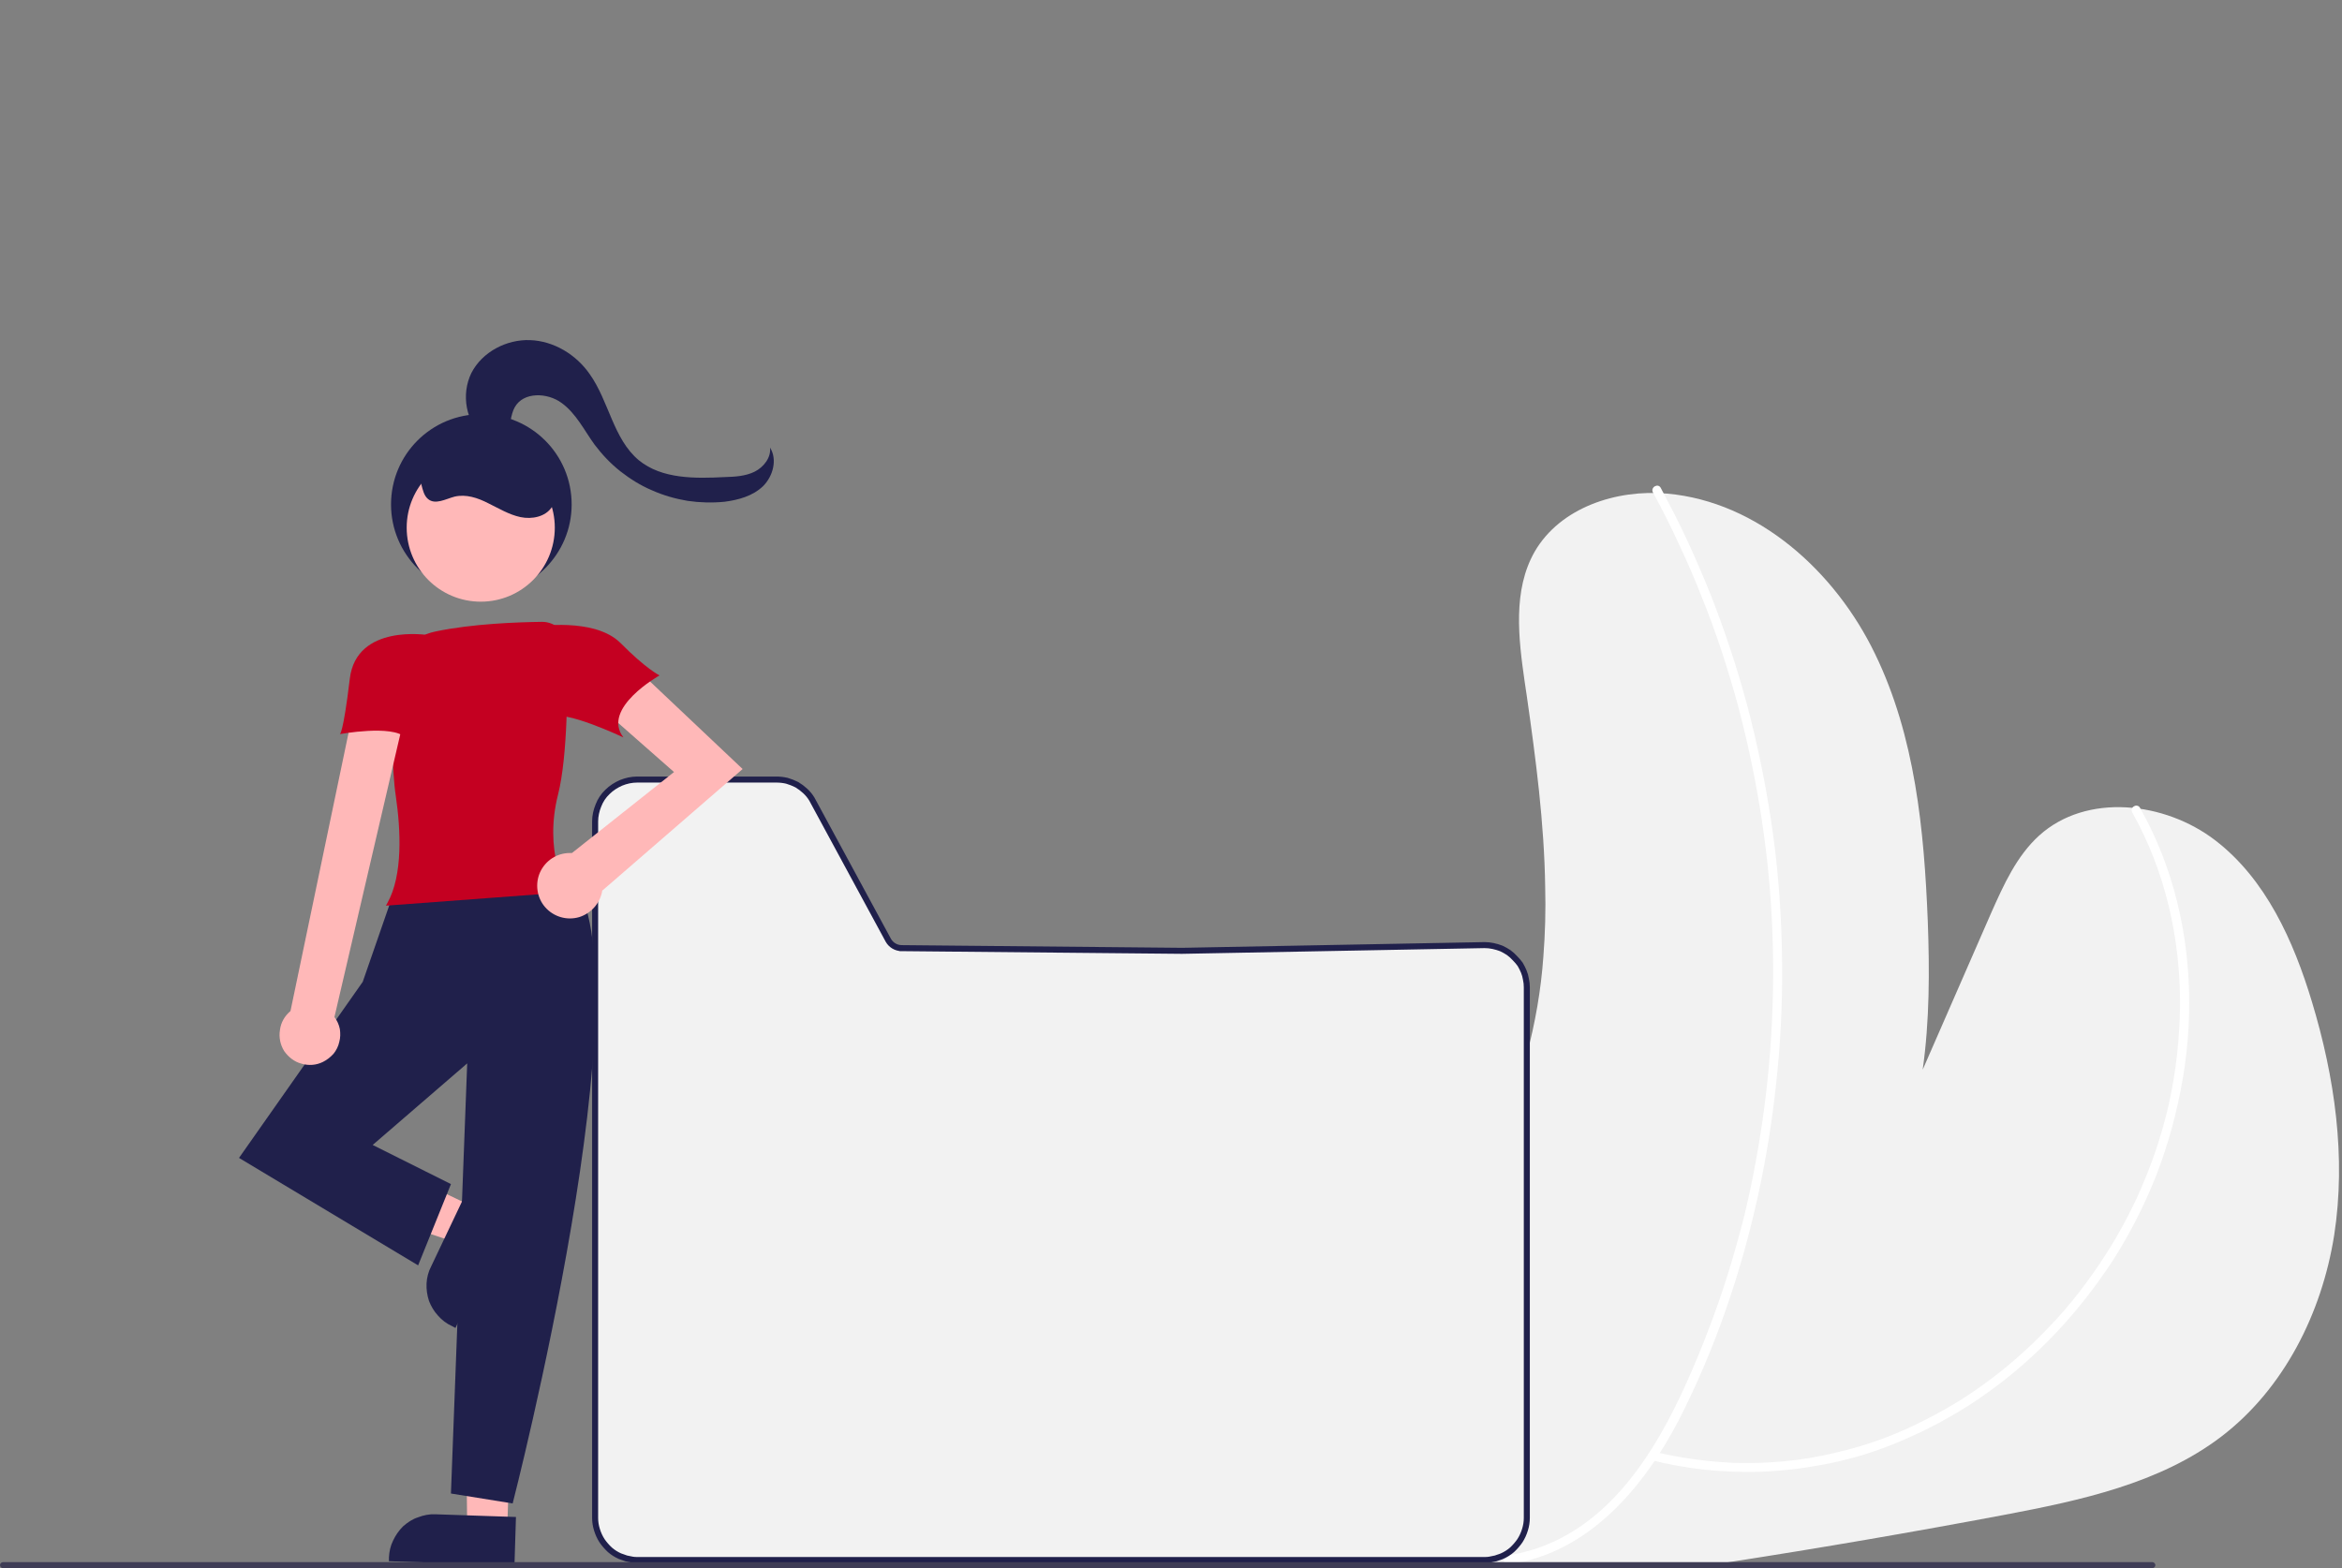
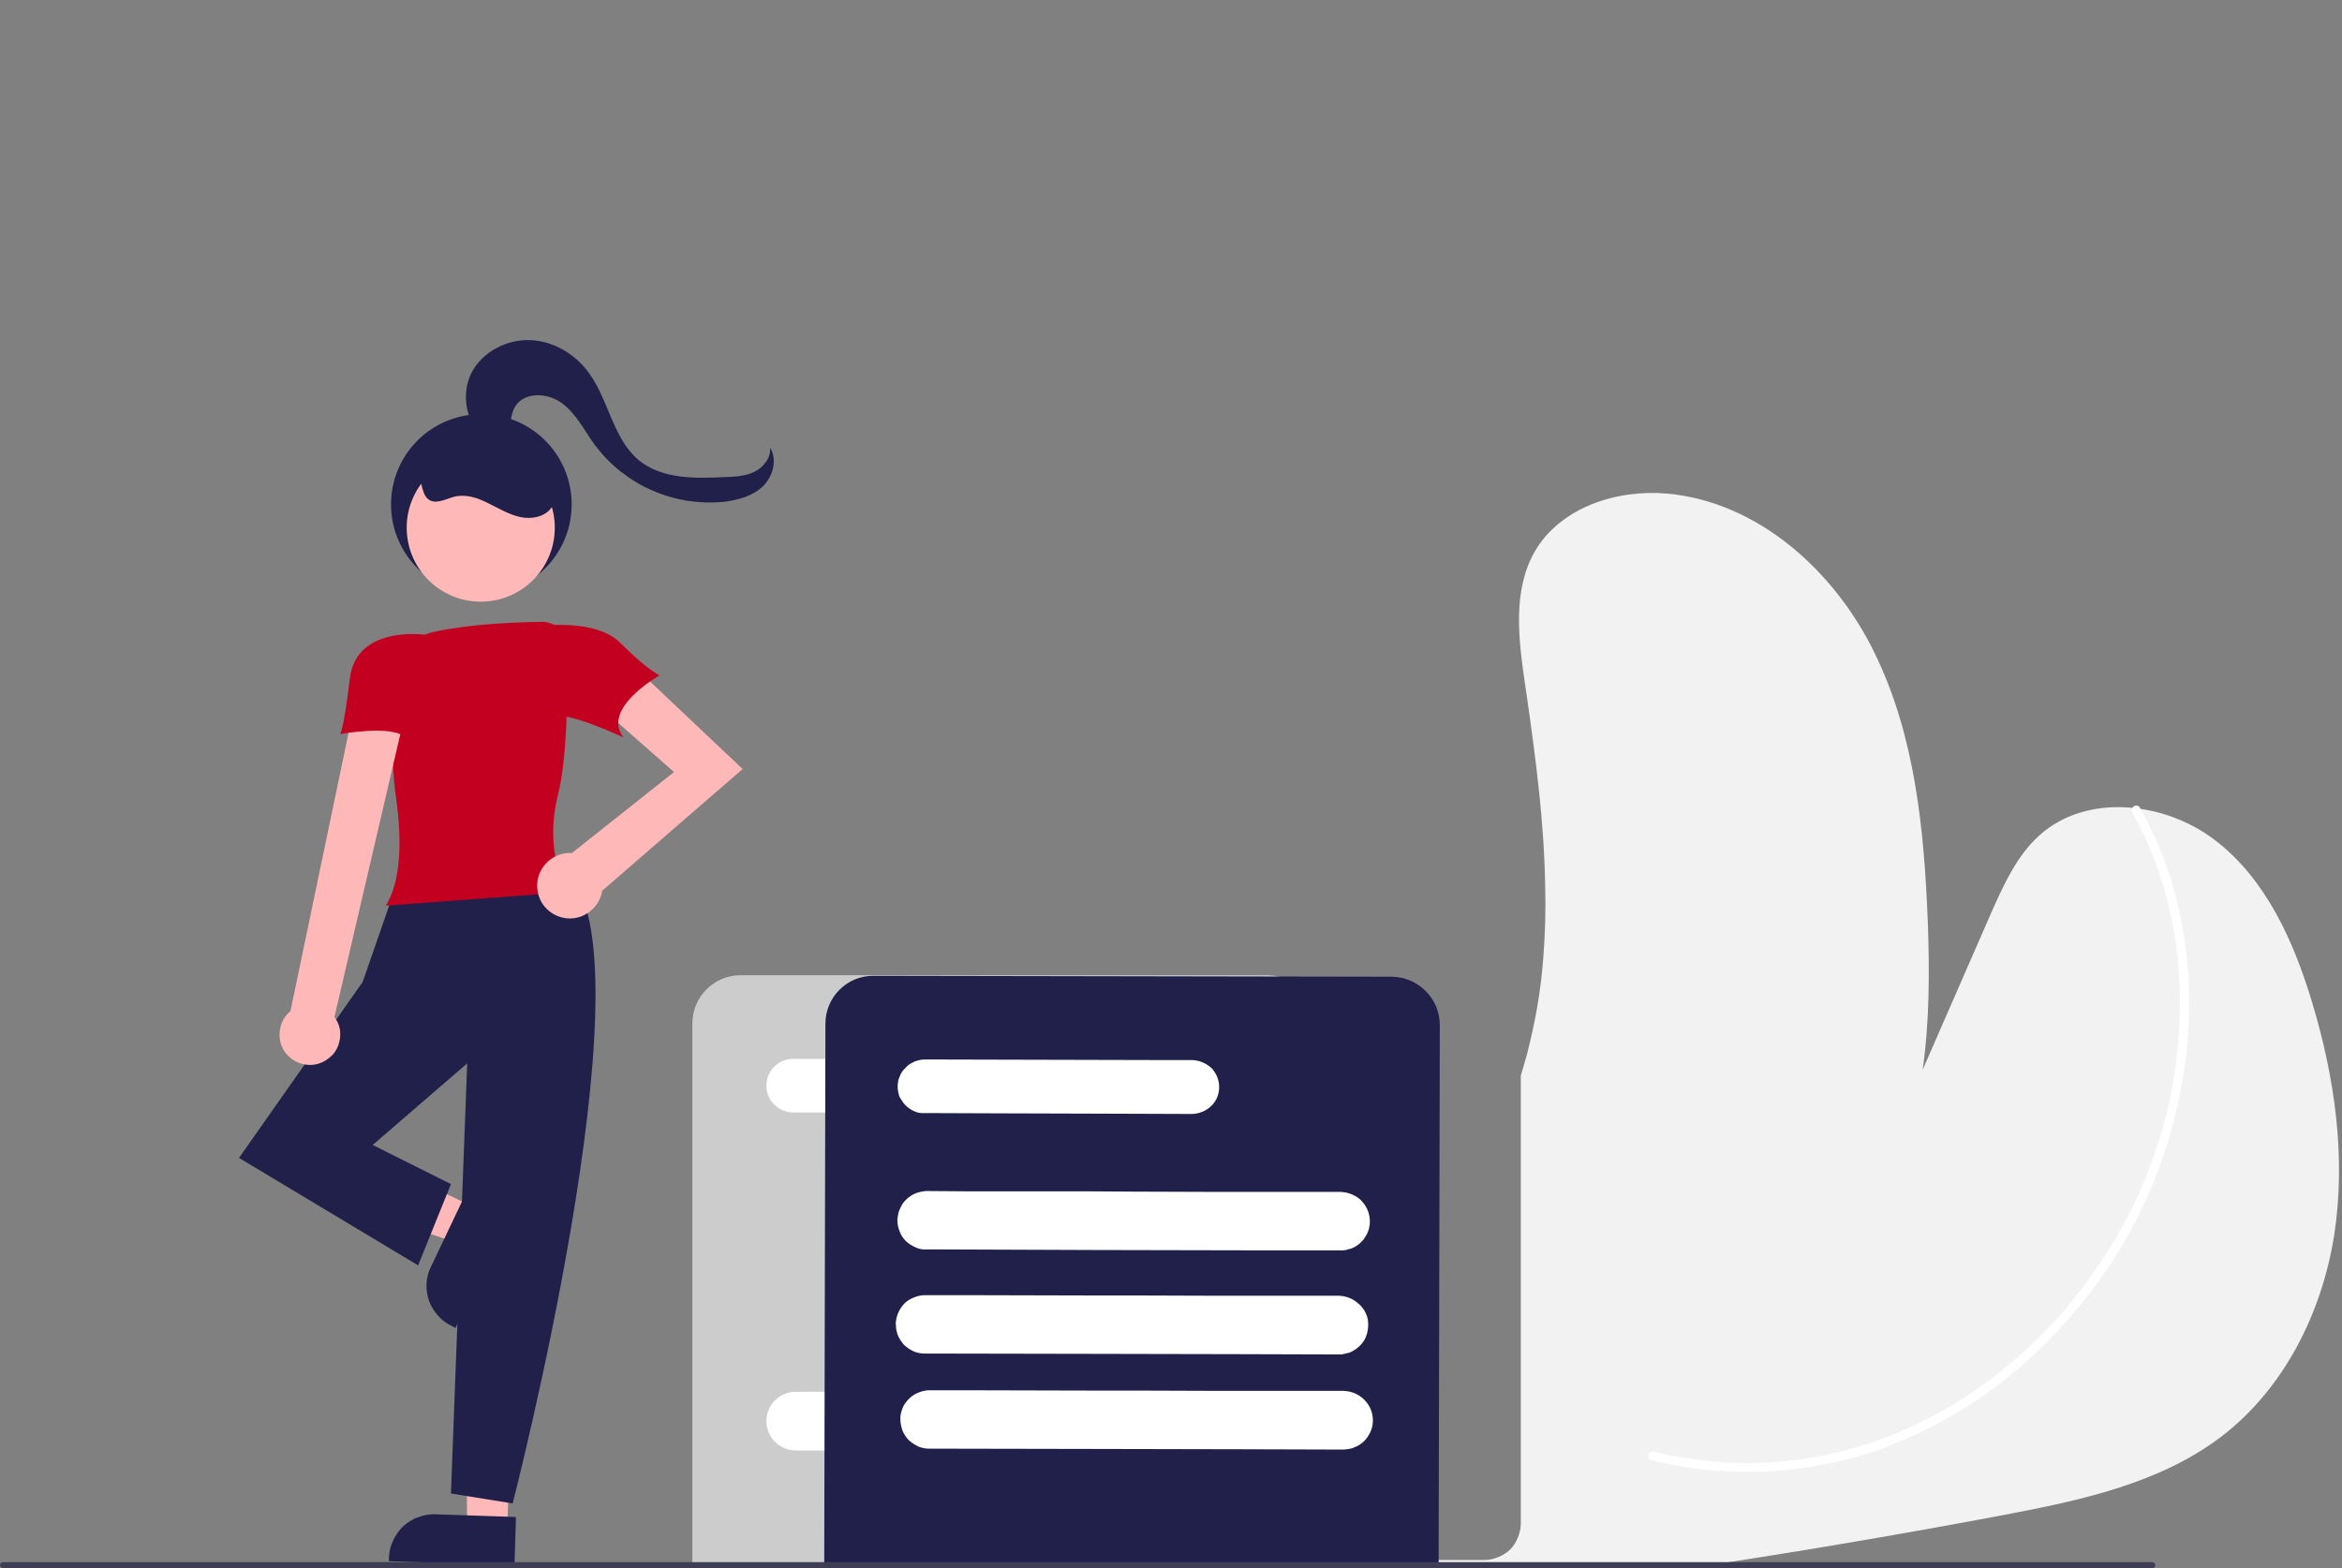
<svg xmlns="http://www.w3.org/2000/svg" version="1.2" viewBox="0 0 778 521" width="778" height="521">
  <rect x="0" y="0" width="778" height="521" fill="#808080" stroke="none" />
  <style>
		.s0 { fill: #f2f2f2 } 
		.s1 { fill: #ffffff } 
		.s2 { fill: #cccccc } 
		.s3 { fill: #20204b } 
		.s4 { fill: #f2f2f2;stroke: #20204b;stroke-miterlimit:100;stroke-width: 2 } 
		.s5 { fill: #ffb8b8 } 
		.s6 { fill: #c40021 } 
		.s7 { fill: #3f3d56 } 

		#paper-front{
			animation: 5s infinite paper-front-anim;
			transform-origin: right bottom;
			animation-timing-function: cubic-bezier(0,.65,.65,1);
		}
		@keyframes paper-front-anim{
			5%{
				transform: translateX(0) translateY(0) rotate(0);
			}
			20%{
				transform: translateX(10px) translateY(-120px) rotate(10deg);
			}
			70%{
				transform: translateX(10px) translateY(-120px) rotate(10deg);
			}
			80%{
				transform: translateX(0) translateY(0) rotate(0);
			}
		}
		#paper-back{
			animation: 5s infinite paper-back-anim;
			transform-origin: left bottom;
			animation-timing-function: cubic-bezier(0,.65,.65,1);
		}
		@keyframes paper-back-anim{
			0%{
				transform: translateY(0) rotate(0);
			}
			15%{
				transform: translateY(-200px) rotate(-5deg);
			}
			75%{
				transform: translateY(-200px) rotate(-5deg);
			}
			90%{
				transform: translateY(0) rotate(0);
			}
		}
	</style>
  <path class="s0" d="m775.4 410.4c-4.1 25.9-16.7 51-37.5 66.9-20.5 15.6-46.8 21.2-72.1 26q-45.6 8.6-91.4 15.7-6.5 1-13 2h-177.9q-0.3-0.4-0.5-0.7-0.5-0.7-0.9-1.3-0.2-0.4-0.5-0.7h111.6c1.6 0 3.1-0.4 4.6-1 1.4-0.6 2.7-1.4 3.9-2.5 1.1-1.1 1.9-2.5 2.5-3.9 0.6-1.5 1-3 1-4.6v-148.9q1-3.4 2-6.9 1-4 1.9-8 0.9-4.1 1.6-8.2 0.7-4.1 1.2-8.2 0.5-4.1 0.8-8.3 0.9-11.6 0.6-23.1c-0.3-21.2-3.1-42.4-6.1-63.4q-0.3-2.3-0.7-4.7c-2.1-14.6-4-30.5 3.3-43.3 8.5-14.7 27.2-20.8 44-19.3 30.3 2.7 55.9 25.9 69.1 53.3 13.3 27.4 16.3 58.5 17.5 88.9 0.6 16.2 0.6 33-1.7 49.2q11.4-26.1 22.8-52.2c4.1-9.2 8.4-18.8 15.9-25.6 15.7-14.2 41.7-11.3 58.5 1.6 16.8 12.9 26 33.4 32.1 53.6 7.6 25.1 11.4 51.7 7.4 77.6z" />
  <path class="s1" d="m708.3 269.9c11 19.5 16 41.8 15.9 64.1q-0.1 8.2-1 16.4-0.9 8.2-2.7 16.3-1.8 8-4.5 15.9-2.7 7.8-6.1 15.3-3.2 6.8-6.9 13.2-3.8 6.5-8.1 12.5-4.3 6.1-9.2 11.8-4.9 5.6-10.3 10.8-5.3 5.1-11.1 9.7-5.8 4.6-12 8.6-6.3 4-12.9 7.3-6.6 3.4-13.5 6-8 3-16.4 4.9-8.3 2-16.8 2.8-8.5 0.8-17.1 0.5-8.5-0.4-16.9-1.8-4.7-0.8-9.4-1.9c-1.8-0.5-2.6 2.4-0.8 2.8q8.8 2.2 17.8 3.2 9 0.9 18 0.7 9-0.3 17.9-1.8 8.9-1.4 17.6-4.1 7.2-2.3 14.1-5.4 6.9-3 13.5-6.8 6.6-3.7 12.7-8.1 6.2-4.4 11.9-9.4 5.7-5 11-10.6 5.2-5.5 9.9-11.5 4.7-6 8.9-12.4 4.1-6.4 7.6-13.2 3.8-7.4 6.9-15.2 3-7.8 5.2-15.8 2.2-8.1 3.6-16.3 1.4-8.2 1.9-16.6c1.3-22.6-2.5-45.6-12.3-66.1q-1.8-3.7-3.8-7.3c-0.2-0.4-0.5-0.6-0.9-0.7-0.4-0.1-0.8 0-1.1 0.2-0.4 0.2-0.6 0.5-0.7 0.9-0.1 0.3-0.1 0.7 0.1 1.1z" />
-   <path class="s1" d="m549.1 163.6q4.6 8.4 8.6 17.1 4.1 8.7 7.6 17.6 3.6 8.9 6.6 18 3 9.1 5.5 18.3 4.9 18.5 7.8 37.4 2.9 18.9 3.6 38.1 0.7 19.1-0.7 38.2-1.4 19.1-4.9 37.9-1.7 9.4-4 18.7-2.4 9.3-5.2 18.4-2.9 9.2-6.3 18.1-3.4 9-7.3 17.7c-10.4 23.2-25.4 47.6-51 55.7q-1.1 0.3-2.2 0.6-1.1 0.3-2.2 0.6-1.1 0.2-2.2 0.4-1.1 0.2-2.3 0.4c-1.9 0.2-1.1 3.1 0.8 2.9 26.5-3.7 44.9-25.7 56.5-48.1 11.9-23.3 20.5-48.5 26.1-73.9q4.2-19 6.2-38.4 2.1-19.3 1.9-38.8-0.1-19.4-2.4-38.7-2.4-19.3-6.9-38.3-2.2-9.4-5-18.7-2.8-9.3-6.1-18.4-3.3-9.2-7.2-18.1-3.8-8.9-8.2-17.6-2.2-4.3-4.5-8.6c-0.9-1.7-3.5-0.2-2.6 1.5z" />
  <g id="paper-back">
    <path id="paper-white" class="s2" d="m246 324h175c8.8 0 16 7.2 16 16v227c0 8.8-7.2 16-16 16h-175c-8.8 0-16-7.2-16-16v-227c0-8.8 7.2-16 16-16z" />
    <path class="s1" d="m352.5 351.8h-89c-2.4 0-4.7 0.9-6.3 2.6-1.7 1.6-2.6 3.9-2.6 6.3 0 2.3 0.9 4.6 2.6 6.3 1.6 1.6 3.9 2.6 6.3 2.6h89c2.3 0 4.6-1 6.2-2.6 1.7-1.7 2.6-4 2.6-6.3 0-2.4-0.9-4.7-2.6-6.3-1.6-1.7-3.9-2.6-6.2-2.6z" />
-     <path class="s1" d="m401.8 395.4h-137.5c-2.6 0-5.1 1.1-6.9 2.9-1.8 1.8-2.8 4.3-2.8 6.9 0 2.5 1 5 2.8 6.8 1.8 1.8 4.3 2.9 6.9 2.9h137.5c2.6 0 5-1.1 6.9-2.9 1.8-1.8 2.8-4.3 2.8-6.8 0-2.6-1-5.1-2.8-6.9-1.9-1.8-4.3-2.9-6.9-2.9z" />
-     <path class="s1" d="m401.8 430.4h-137.5c-2.6 0-5.1 1.1-6.9 2.9-1.8 1.8-2.8 4.3-2.8 6.9 0 2.5 1 5 2.8 6.8 1.8 1.8 4.3 2.9 6.9 2.9h137.5c2.6 0 5-1.1 6.9-2.9 1.8-1.8 2.8-4.3 2.8-6.8 0-2.6-1-5.1-2.8-6.9-1.9-1.8-4.3-2.9-6.9-2.9z" />
    <path class="s1" d="m401.8 462.4h-137.5c-2.6 0-5.1 1.1-6.9 2.9-1.8 1.8-2.8 4.3-2.8 6.9 0 2.5 1 5 2.8 6.8 1.8 1.8 4.3 2.9 6.9 2.9h137.5c2.6 0 5-1.1 6.9-2.9 1.8-1.8 2.8-4.3 2.8-6.8 0-2.6-1-5.1-2.8-6.9-1.9-1.8-4.3-2.9-6.9-2.9z" />
  </g>
  <g id="paper-front">
    <path id="paper-dark" class="s3" d="m290.2 324.2l172.1 0.3c8.8 0.1 16 7.2 16 16.1l-0.5 227.5c-0.1 8.8-7.2 16-16.1 16l-172-0.4c-8.9 0-16-7.2-16-16l0.5-227.6c0-8.8 7.2-16 16-15.9z" />
    <path class="s1" d="m396.2 352.2h-8.1l-81-0.2c-1.1 0-2.3 0.3-3.3 0.7-1.1 0.5-2.2 1.1-2.9 2-0.9 0.8-1.6 1.7-2 2.9-0.5 1-0.7 2.2-0.7 3.4 0 1.1 0.2 2.2 0.6 3.4 0.6 1 1.2 2 2 2.8 0.9 0.9 1.8 1.5 2.9 2 1.1 0.5 2.2 0.7 3.4 0.6l26.7 0.1 33.1 0.1 28.1 0.1h1.1c2.3-0.1 4.6-1 6.3-2.7 1.7-1.6 2.6-3.9 2.6-6.2 0-2.4-0.9-4.6-2.6-6.4-1.7-1.5-3.9-2.5-6.2-2.6z" />
    <path class="s1" d="m445.4 396h-40.3l-28.8-0.1-15.4-0.1h-40l-13.1-0.1q-1.8 0.1-3.5 0.7-1.7 0.7-3 1.9-1.4 1.2-2.1 2.8-0.9 1.7-1 3.5-0.1 0.4-0.1 0.8c0 1.3 0.3 2.6 0.8 3.8 0.4 1.2 1.1 2.2 2 3.1 0.9 0.9 2.1 1.6 3.2 2.1 1.2 0.6 2.5 0.8 3.7 0.7h3.3l53.4 0.2 48.1 0.1h32.7q0.5 0.1 0.9 0 0.5-0.1 0.9-0.1 0.5-0.1 0.9-0.3 0.5 0 0.9-0.2c2.1-0.8 3.9-2.4 4.9-4.3 1.2-2 1.5-4.3 1.1-6.5-0.4-2.2-1.6-4.2-3.3-5.7-1.8-1.4-3.9-2.2-6.2-2.3z" />
    <path class="s1" d="m444.9 430.5h-40.4l-28.8-0.1h-15.3l-40-0.1h-13.1q-1.8 0-3.5 0.7-1.7 0.6-3.1 1.8-1.3 1.3-2.1 2.9-0.8 1.6-1 3.5-0.1 0.3 0 0.7c0 1.3 0.2 2.6 0.7 3.8 0.5 1.2 1.2 2.2 2.1 3.2 0.9 0.8 2 1.6 3.2 2.1 1.1 0.5 2.4 0.7 3.7 0.7h3.3l53.4 0.1 48 0.1 32.8 0.1q0.4 0 0.8 0 0.5-0.1 1-0.2 0.5-0.1 0.8-0.2 0.5-0.1 0.9-0.2c2.1-0.9 3.9-2.4 5-4.3 1.1-2.1 1.4-4.4 1.1-6.6-0.4-2.2-1.6-4.2-3.4-5.6-1.7-1.5-3.9-2.3-6.1-2.4z" />
    <path class="s1" d="m446.4 462.1h-40.3l-28.8-0.1h-15.4l-40-0.1h-13.1q-1.8 0-3.5 0.7-1.7 0.6-3 1.8-1.4 1.3-2.2 2.8-0.8 1.7-1 3.5 0 0.4 0 0.8c0 1.3 0.3 2.6 0.7 3.8 0.5 1.2 1.2 2.2 2.1 3.2 0.9 0.8 2 1.5 3.2 2.1 1.2 0.5 2.4 0.7 3.7 0.7h3.3l53.4 0.1 48.1 0.1 32.7 0.1q0.5 0 0.9-0.1 0.5 0 0.9-0.1 0.5-0.1 0.9-0.2 0.5-0.1 0.8-0.3c2.2-0.8 3.9-2.3 5-4.3 1.2-2 1.5-4.3 1.1-6.5-0.4-2.2-1.6-4.2-3.4-5.7-1.7-1.4-3.8-2.2-6.1-2.3z" />
  </g>
-   <path id="folder" fill-rule="evenodd" class="s4" d="m298.7 315l94 0.9 100.5-1.9q1.4 0 2.8 0.3 1.4 0.3 2.7 0.8 1.3 0.6 2.5 1.4 1.1 0.8 2.1 1.9 0.9 0.9 1.7 2 0.7 1.2 1.2 2.4 0.5 1.2 0.7 2.5 0.3 1.3 0.3 2.7v176.3q0 2-0.6 3.9-0.6 2-1.7 3.7-1.1 1.6-2.6 3-1.5 1.3-3.3 2.1-0.7 0.3-1.4 0.5-0.7 0.3-1.4 0.4-0.8 0.2-1.5 0.3-0.7 0.1-1.5 0.1h-281.5q-0.8 0-1.5-0.1-0.7-0.1-1.5-0.3-0.7-0.1-1.4-0.4-0.7-0.2-1.4-0.5-1.8-0.8-3.3-2.1-1.5-1.4-2.6-3-1.1-1.7-1.7-3.7-0.6-1.9-0.6-3.9v-231.4c0-1.8 0.4-3.6 1.1-5.3q1-2.6 3-4.5c1.3-1.3 2.9-2.3 4.5-3 1.7-0.7 3.5-1.1 5.4-1.1h46.2q1.8 0 3.5 0.4 1.7 0.5 3.3 1.3 1.5 0.9 2.8 2.1 1.3 1.2 2.2 2.7l25.4 46.9c0.9 1.6 2.6 2.6 4.4 2.6m-299.5-204z" />
  <path class="s5" d="m156.9 400.8l-5.7 11.9-48.9-16.3 8.4-17.7z" />
  <path class="s3" d="m143.2 420.8l11.5-24.2 14.6 6.9-18 37.7-1.1-0.6c-1.8-0.8-3.4-2-4.7-3.5-1.3-1.4-2.3-3.1-3-4.9-0.6-1.9-0.9-3.8-0.8-5.8 0.1-1.9 0.6-3.9 1.5-5.6z" />
  <path class="s5" d="m168.5 507.7l-13.3-0.4-0.6-51.7 15.6 0.9z" />
  <path class="s3" d="m144.6 503.1l26.8 0.9-0.5 16.1-41.7-1.4v-1.2c0.1-2 0.5-3.9 1.4-5.7 0.8-1.7 1.9-3.3 3.3-4.7 1.5-1.3 3.1-2.4 5-3 1.8-0.7 3.8-1.1 5.7-1z" />
  <path class="s3" d="m189.8 291.6c0 0-40.6-10.3-59 4.9l-10.3 29.7-41.1 58.5 59.5 35.7 10.9-27-26-13 31.4-27.1-5.4 142.9 20.5 3.3c0 0 45.5-176.5 19.5-207.9z" />
  <path class="s6" d="m128.2 300.9l0.5-0.9c5.2-9.3 4.4-24.4 2.8-35.4-1.4-9.3-1.4-25.6-1.1-37.6 0-2 0.4-4 1.1-5.9 0.7-1.9 1.7-3.7 3-5.2 1.3-1.6 2.8-2.9 4.6-3.9 1.7-1.1 3.6-1.8 5.6-2.2 12.3-2.6 27.5-3.1 35.4-3.2v0.5-0.5q1.6 0 3.1 0.6 1.5 0.6 2.7 1.7 1.2 1.1 1.8 2.6 0.7 1.5 0.7 3.1c0.2 13 0.2 36.6-3 49.3-4.8 18.8 2.6 31.6 2.7 31.7l0.5 0.8z" />
  <path class="s5" d="m107.3 352.8c1.4-0.7 2.5-1.6 3.5-2.7 0.9-1.1 1.6-2.5 1.9-3.9 0.4-1.4 0.4-2.9 0.2-4.3-0.3-1.5-0.9-2.8-1.8-4l23-98.8h-17.4l-20.2 96.8c-1.9 1.6-3.2 3.8-3.5 6.3-0.4 2.4 0.1 4.9 1.4 7 1.4 2 3.4 3.6 5.8 4.2 2.4 0.7 4.9 0.5 7.1-0.6z" />
  <path class="s5" d="m246.7 255.5l-38.3-36.2-10.3 14.5 25.8 22.7-33.9 26.9q-0.3 0-0.7 0c-4.3 0-8.1 2.5-9.9 6.4-1.7 3.8-1.1 8.4 1.7 11.6 2.8 3.2 7.2 4.5 11.3 3.3 4.1-1.3 7.1-4.8 7.7-9l0.1 0.1z" />
  <path class="s6" d="m142.2 211c0 0-23.8-3.9-26 14.5-2.2 18.4-3.3 18.4-3.3 18.4 0 0 17.4-3.2 21.7 1.1 4.3 4.3 7.6-34 7.6-34z" />
  <path class="s6" d="m177.9 208.2c0 0 19.5-3.2 28.2 5.4 8.6 8.7 13 10.8 13 10.8 0 0-19.5 10.9-12 20.6 0 0-20.5-9.7-23.8-6.5-3.2 3.3-5.4-30.3-5.4-30.3z" />
  <path class="s3" d="m160.8 145.3c-6.1-4.9-7.7-14.3-4.2-21.4 3.6-7 11.7-11.2 19.5-10.9 7.9 0.3 15.3 4.8 19.8 11.3 6.4 9 7.8 21.5 16.3 28.6 7.7 6.3 18.7 6.1 28.6 5.6 3.4-0.1 6.9-0.3 9.9-1.8 3-1.5 5.5-4.7 5.1-8 2.5 4 1 9.5-2.3 12.8-3.4 3.3-8.2 4.6-12.8 5.2q-6.1 0.6-12.3-0.3c-4.1-0.7-8-1.8-11.8-3.5-3.8-1.6-7.3-3.8-10.5-6.3-3.3-2.6-6.1-5.6-8.6-8.9-3.4-4.7-6.1-10.3-10.9-13.8-4.7-3.5-12.7-3.8-15.6 1.4-1.4 2.5-1.3 5.7-2.6 8.3-1.4 2.6-5.7 4-7 1.4" />
  <path class="s3" d="m159.9 197.6c-16.6 0-30-13.5-30-30 0-16.6 13.4-30 30-30 16.6 0 30 13.4 30 30 0 16.5-13.4 30-30 30z" />
  <path class="s5" d="m159.7 199.9c-13.6 0-24.6-11-24.6-24.6 0-13.5 11-24.5 24.6-24.5 13.6 0 24.6 11 24.6 24.5 0 13.6-11 24.6-24.6 24.6z" />
  <path class="s3" d="m137.3 157.3c3.3 0.7 2.2 6.3 4.9 8.5 2.4 2 5.8 0 8.8-0.8 3.8-0.9 7.7 0.4 11.2 2.2 3.5 1.7 6.9 3.8 10.7 4.6 3.8 0.8 8.3-0.1 10.4-3.3 2.1-3.1 1.3-7.3-0.3-10.7-2-4.2-5.1-7.7-9-10.2-3.9-2.5-8.4-3.9-13-3.9-4.6-0.1-9.2 1.1-13.1 3.5-4 2.4-7.2 5.9-9.3 10" />
  <path class="s7" d="m716 520q0 0.2-0.1 0.4-0.1 0.2-0.2 0.3-0.1 0.1-0.3 0.2-0.2 0.1-0.4 0.1h-714q-0.4 0-0.7-0.3-0.3-0.3-0.3-0.7 0-0.4 0.3-0.7 0.3-0.3 0.7-0.3h714q0.2 0 0.4 0.1 0.2 0.1 0.3 0.2 0.1 0.1 0.2 0.3 0.1 0.2 0.1 0.4z" />
</svg>